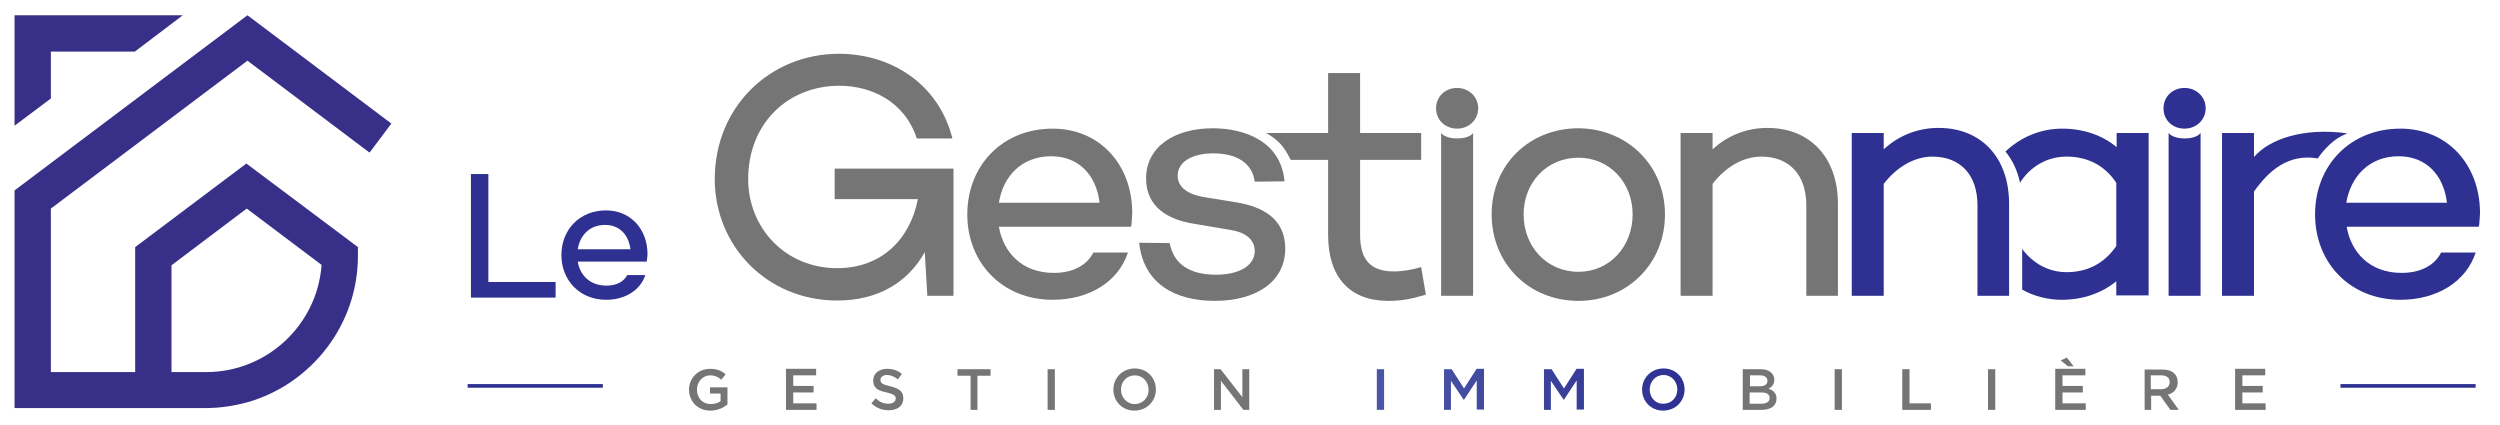
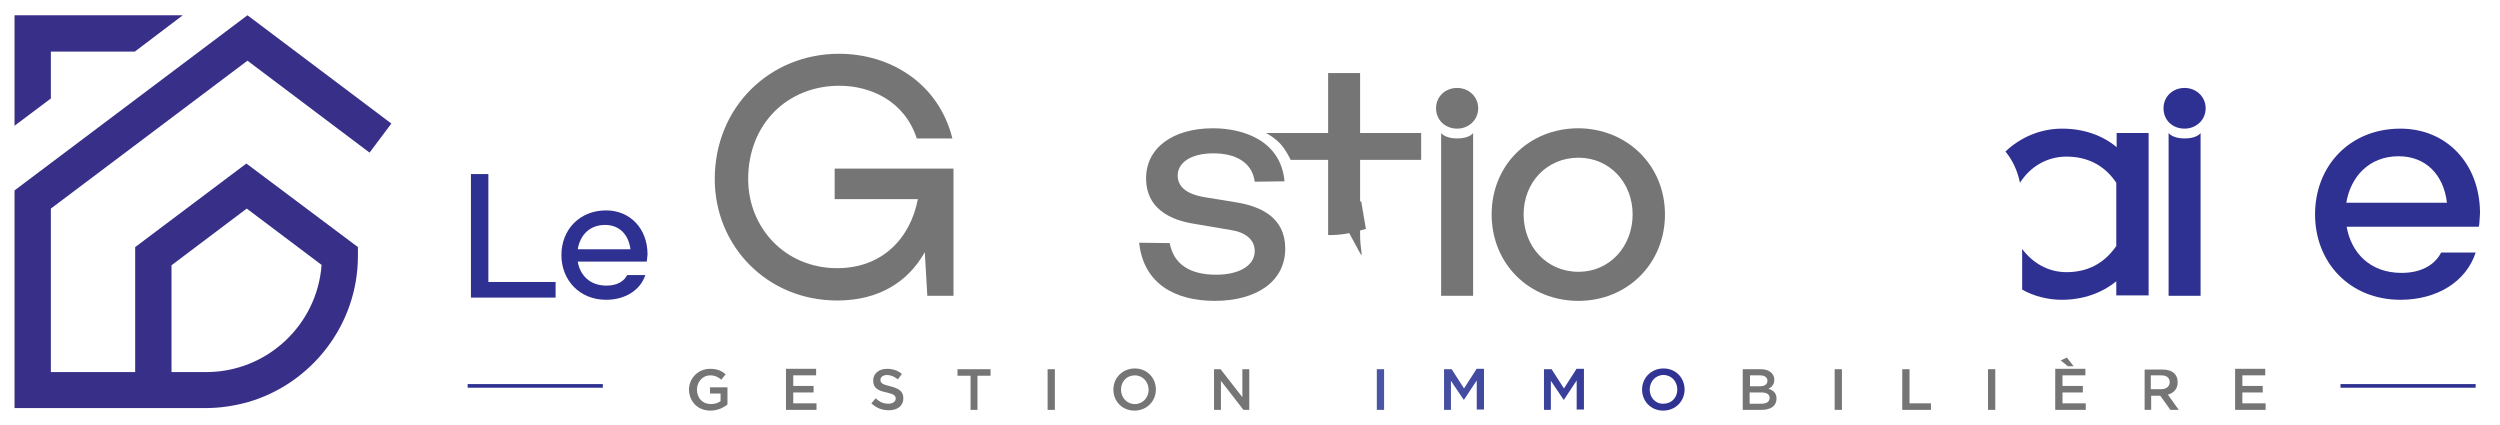
<svg xmlns="http://www.w3.org/2000/svg" xmlns:xlink="http://www.w3.org/1999/xlink" version="1.1" id="Calque_1" x="0px" y="0px" viewBox="0 0 688 116.9" style="enable-background:new 0 0 688 116.9;" xml:space="preserve">
  <style type="text/css">
	.st0{fill:#2E3192;}
	.st1{fill:#757575;}
	
		.st2{clip-path:url(#SVGID_00000087383537049156899620000000696012992012020904_);fill:url(#SVGID_00000160900260640254664420000004730682158823826835_);}
	.st3{clip-path:url(#SVGID_00000011008390154915417580000006822223637453833654_);fill:#383088;}
	.st4{fill:#383088;}
</style>
  <g>
    <rect x="128.7" y="105.7" class="st0" width="37.2" height="1" />
    <rect x="644.1" y="105.7" class="st0" width="37.2" height="1" />
  </g>
  <polygon class="st0" points="129.6,47.9 129.6,81.9 152.9,81.9 152.9,77.6 134.4,77.6 134.4,47.9 " />
  <g>
    <path class="st0" d="M159,68.6h14.5c-0.5-4-3-6.7-7-6.7C162.2,61.9,159.6,64.8,159,68.6 M178,72l-0.1-0.1V72H159   c0.6,3.7,3.3,6.6,7.9,6.6c2.8,0,4.8-1.1,5.7-2.9h5c-1.4,4.2-5.6,6.8-10.8,6.8c-7.3,0-12.3-5.4-12.3-12.3c0-7,5-12.3,12.3-12.3   c6.6,0,11.4,5,11.4,12.1C178.1,70.7,178.1,71.4,178,72" />
    <path class="st1" d="M262.5,81.4h-7.3l-0.7-12c-4.6,8.2-12.7,13.3-24.1,13.3c-19.4,0-33.7-15.1-33.7-33.4   c0-19.9,15.2-34.5,34.2-34.5c14.1,0,27.4,8.1,31.2,23.3h-9.8c-3.4-10.4-12.8-14.5-21.3-14.5c-14.2,0-25.1,10.4-25.1,25.7   c0,13.3,10.1,24.5,24.5,24.5c12.3,0,20.1-8.1,22.2-19h-22.9v-8.4h32.7v2.3V81.4z" />
-     <path class="st1" d="M274.9,55.8h27.7c-0.9-7.7-5.8-12.8-13.3-12.8C281.1,43,276,48.6,274.9,55.8 M311.3,62.4l-0.2-0.1v0.1h-36.2   c1.2,7,6.3,12.7,15.1,12.7c5.3,0,9.1-2.1,10.9-5.6h9.5c-2.6,8-10.6,13-20.7,13c-14,0-23.5-10.3-23.5-23.5   c0-13.3,9.5-23.6,23.5-23.6c12.7,0,21.8,9.6,21.9,23.1C311.5,59.8,311.5,61.1,311.3,62.4" />
-     <path class="st1" d="M374.3,64.7V44h16.8v-7.4h-16.8V20.1h-8.8v16.5h-17.1c3.4,1.9,4.9,3.6,6.8,7.4h10.3v20.7   c0,11.6,6,18.1,16.5,18.1c3.5,0,5.9-0.4,10.4-1.7l-1.3-7.6c-2.3,0.7-5.1,1.2-7.5,1.2C377.4,74.7,374.3,71.7,374.3,64.7" />
+     <path class="st1" d="M374.3,64.7V44h16.8v-7.4h-16.8V20.1h-8.8v16.5h-17.1c3.4,1.9,4.9,3.6,6.8,7.4h10.3v20.7   c3.5,0,5.9-0.4,10.4-1.7l-1.3-7.6c-2.3,0.7-5.1,1.2-7.5,1.2C377.4,74.7,374.3,71.7,374.3,64.7" />
    <path class="st1" d="M405.3,81.4h-8.7V36.6c0,0,1,1.5,4.4,1.5c3.5,0,4.4-1.5,4.4-1.5V81.4z M395.2,29.8c0-3.2,2.5-5.6,5.8-5.6   c3.2,0,5.8,2.4,5.8,5.6c0,3.2-2.6,5.6-5.8,5.6C397.7,35.4,395.2,33,395.2,29.8" />
    <path class="st0" d="M605.5,81.4h-8.7V36.6c0,0,1,1.5,4.4,1.5c3.5,0,4.4-1.5,4.4-1.5V81.4z M595.4,29.8c0-3.2,2.5-5.6,5.8-5.6   c3.2,0,5.8,2.4,5.8,5.6c0,3.2-2.6,5.6-5.8,5.6C597.8,35.4,595.4,33,595.4,29.8" />
-     <path class="st1" d="M505.8,56.1v25.3h-8.7V56.5c0-8.5-4.8-13.4-12.4-13.4c-4.8,0-9.7,2.7-13.4,7.5v30.8h-8.8V36.6h8.8v4.5   c4-3.7,9.2-5.9,15.1-5.9C498.1,35.2,505.8,43.3,505.8,56.1" />
-     <path class="st0" d="M552.9,56.1v25.3h-8.7V56.5c0-8.5-4.8-13.4-12.4-13.4c-4.8,0-9.7,2.7-13.4,7.5v30.8h-8.8V36.6h8.8v4.5   c4-3.7,9.2-5.9,15.1-5.9C545.2,35.2,552.9,43.3,552.9,56.1" />
    <path class="st0" d="M591.3,81.4V36.6h-8.8v3.9c-3.8-3.2-9-5.1-15-5.1c-6,0-11.5,2.4-15.6,6.3c1.9,2.3,3.3,5.2,4,8.6   c2.7-4.3,7.3-7.2,12.8-7.2c5.4,0,10.3,2.1,13.7,7.2v17.4c-3.5,5.1-8.3,7.2-13.7,7.2c-5.1,0-9.4-2.6-12.2-6.4v11.2   c3.2,1.8,7,2.8,10.9,2.8c5.9,0,11.1-1.9,15-5.1v3.9H591.3z" />
-     <path class="st0" d="M620.3,43.2c4.1-4.8,13.4-8.2,25.7-6.5c0,0-2.6,0.9-4.9,3.1c-2.5,2.4-3.2,3.8-3.2,3.8   c-8.3-1.4-13.6,3.5-17.6,9.1v28.7h-8.8V36.6h8.8V43.2z" />
    <path class="st0" d="M645.7,55.8h27.7c-0.9-7.7-5.8-12.8-13.3-12.8C652,43,646.9,48.6,645.7,55.8 M682.2,62.4l-0.2-0.1v0.1h-36.2   c1.2,7,6.3,12.7,15.1,12.7c5.3,0,9.1-2.1,10.9-5.6h9.5c-2.6,8-10.6,13-20.7,13c-14,0-23.5-10.3-23.5-23.5   c0-13.3,9.5-23.6,23.5-23.6c12.7,0,21.8,9.6,21.9,23.1C682.4,59.8,682.4,61.1,682.2,62.4" />
    <path class="st1" d="M321.9,66.9c1.1,5.8,5.5,8.7,12.8,8.7c6.3,0,10.6-2.5,10.6-6.5c0-3.2-2.6-5.2-6.6-5.8l-10-1.7   c-7.1-1.1-13.3-4.5-13.3-12.5c0-8.5,7.5-13.8,18.4-13.8c8.4,0,18.7,3.4,19.7,14.6l-8.2,0.1c-0.7-5.3-5.2-7.8-11.4-7.8   c-6.2,0-9.8,2.6-9.8,6.1c0,2.8,2,5.1,7.6,6l8.6,1.4c6.6,1.1,13.4,4.1,13.4,12.7c0,9.2-8.1,14.4-19.4,14.4c-10.9,0-19.6-4.7-20.8-16   L321.9,66.9z" />
    <path class="st1" d="M449.3,59c0-8.7-6.3-15.6-14.9-15.6c-8.8,0-15.1,6.9-15.1,15.6c0,8.8,6.3,15.8,15.1,15.8   C443,74.8,449.3,67.8,449.3,59 M458.2,59c0,13.6-10.4,23.8-23.8,23.8c-13.7,0-23.9-10.3-23.9-23.8c0-13.6,10.3-23.7,23.9-23.7   C447.8,35.4,458.2,45.5,458.2,59" />
    <path class="st1" d="M615.1,112.8h8.4V111h-6.4v-3h5.6v-1.8h-5.6v-2.9h6.3v-1.8h-8.3V112.8z M591.9,107.1v-3.8h2.9   c1.5,0,2.3,0.7,2.3,1.9v0c0,1.1-0.9,1.9-2.3,1.9H591.9z M590,112.8h2v-3.9h2.5l2.8,3.9h2.3l-3-4.2c1.6-0.4,2.7-1.6,2.7-3.4v0   c0-1-0.3-1.8-0.9-2.4c-0.7-0.7-1.8-1.1-3.2-1.1h-5V112.8z M565.6,112.8h8.4V111h-6.4v-3h5.6v-1.8h-5.6v-2.9h6.3v-1.8h-8.3V112.8z    M570.6,100.7l-1.8-2.3l-1.7,0.8l2,1.6H570.6z M547.1,112.8h2v-11.2h-2V112.8z M523.5,112.8h7.9V111h-5.9v-9.4h-2V112.8z    M504.9,112.8h2v-11.2h-2V112.8z M487,109.5L487,109.5c0,1-0.8,1.6-2.2,1.6h-3.3V108h3.1C486.2,108,487,108.5,487,109.5    M486.4,104.8c0,1-0.8,1.5-2.1,1.5h-2.7v-3h2.8C485.7,103.3,486.4,103.9,486.4,104.8L486.4,104.8z M479.6,112.8h5.2   c2.5,0,4.1-1.1,4.1-3.1v0c0-1.5-0.9-2.3-2.2-2.7c0.8-0.4,1.6-1.2,1.6-2.5v0c0-0.7-0.3-1.4-0.8-1.9c-0.6-0.6-1.6-1-2.9-1h-5V112.8z" />
  </g>
  <g>
    <defs>
      <path id="SVGID_1_" d="M378.9,112.8h2v-11.2h-2V112.8z M406.3,101.6l-3.4,5.3l-3.4-5.3h-2.1v11.2h1.9v-8l3.5,5.2h0.1l3.5-5.3v8h2    v-11.2H406.3z M433.8,101.6l-3.4,5.3l-3.4-5.3h-2.1v11.2h1.9v-8l3.5,5.2h0.1l3.5-5.3v8h2v-11.2H433.8z M454,107.2L454,107.2    c0-2.2,1.6-4,3.8-4c2.2,0,3.8,1.8,3.8,4v0c0,2.2-1.6,3.9-3.8,3.9C455.6,111.2,454,109.4,454,107.2 M451.9,107.2L451.9,107.2    c0,3.2,2.4,5.8,5.8,5.8c3.4,0,5.9-2.6,5.9-5.8v0c0-3.2-2.4-5.8-5.8-5.8C454.4,101.4,451.9,104,451.9,107.2" />
    </defs>
    <clipPath id="SVGID_00000126315772148498978550000009709547763781390778_">
      <use xlink:href="#SVGID_1_" style="overflow:visible;" />
    </clipPath>
    <linearGradient id="SVGID_00000083047550296832057730000001072377942279505843_" gradientUnits="userSpaceOnUse" x1="123.349" y1="36.012" x2="125.078" y2="36.012" gradientTransform="matrix(49.04 0 0 -49.04 -5670.225 1873.248)">
      <stop offset="0" style="stop-color:#4A55A5" />
      <stop offset="6.818180e-02" style="stop-color:#4A55A5" />
      <stop offset="0.973" style="stop-color:#2E3192" />
      <stop offset="1" style="stop-color:#2E3192" />
    </linearGradient>
    <rect x="378.9" y="101.4" style="clip-path:url(#SVGID_00000126315772148498978550000009709547763781390778_);fill:url(#SVGID_00000083047550296832057730000001072377942279505843_);" width="84.8" height="11.6" />
  </g>
  <g>
    <path class="st1" d="M334.1,112.8h1.9v-8l6.2,8h1.6v-11.2h-1.9v7.7l-6-7.7h-1.8V112.8z M312.3,111.2c-2.2,0-3.8-1.8-3.8-4v0   c0-2.2,1.6-3.9,3.8-3.9c2.2,0,3.8,1.8,3.8,4v0C316.1,109.4,314.5,111.2,312.3,111.2 M312.2,113c3.4,0,5.9-2.6,5.9-5.8v0   c0-3.2-2.4-5.8-5.8-5.8c-3.4,0-5.9,2.6-5.9,5.8v0C306.4,110.4,308.8,113,312.2,113 M288.3,112.8h2v-11.2h-2V112.8z M267,112.8h2   v-9.4h3.6v-1.8h-9.1v1.8h3.6V112.8z M244.6,112.9c2.4,0,4-1.2,4-3.3v0c0-1.9-1.2-2.7-3.6-3.3c-2.2-0.5-2.7-0.9-2.7-1.8v0   c0-0.7,0.7-1.3,1.8-1.3c1,0,2,0.4,3,1.2l1.1-1.5c-1.1-0.9-2.4-1.4-4.1-1.4c-2.2,0-3.8,1.3-3.8,3.2v0c0,2.1,1.3,2.8,3.7,3.3   c2.1,0.5,2.5,0.9,2.5,1.7v0c0,0.8-0.8,1.4-2,1.4c-1.4,0-2.5-0.5-3.5-1.5l-1.2,1.4C241.3,112.4,242.9,112.9,244.6,112.9    M216.3,112.8h8.4V111h-6.4v-3h5.6v-1.8h-5.6v-2.9h6.3v-1.8h-8.3V112.8z M195.5,113c2,0,3.6-0.8,4.7-1.7v-4.7h-4.8v1.7h2.9v2.1   c-0.7,0.5-1.6,0.8-2.7,0.8c-2.3,0-3.8-1.7-3.8-4v0c0-2.1,1.6-3.9,3.6-3.9c1.4,0,2.3,0.5,3.1,1.2l1.2-1.5c-1.2-1-2.4-1.5-4.3-1.5   c-3.4,0-5.8,2.7-5.8,5.8v0C189.7,110.5,192,113,195.5,113" />
  </g>
  <g>
    <defs>
      <rect id="SVGID_00000076574265495604234410000007657727081214612666_" x="4" y="4.2" width="103.7" height="108.2" />
    </defs>
    <clipPath id="SVGID_00000127003159229483656280000006666545260423537819_">
      <use xlink:href="#SVGID_00000076574265495604234410000007657727081214612666_" style="overflow:visible;" />
    </clipPath>
    <path style="clip-path:url(#SVGID_00000127003159229483656280000006666545260423537819_);fill:#383088;" d="M47.2,73l20.7-15.6   l20.6,15.5c-1.2,16.5-15,29.5-31.8,29.5h-9.5V73z M68.1,16.7l33.6,25.3l6-8L68.1,4.2L4,52.4v59.9h33.2h19.4c4,0,7.8-0.6,11.5-1.6   c17.5-5,30.4-21.2,30.4-40.3V68L67.8,45L37.2,68v34.4H14v-45L68.1,16.7z" />
  </g>
  <polygon class="st4" points="4,4.2 4,34.6 14,27.1 14,14.2 37.1,14.2 50.3,4.2 " />
</svg>